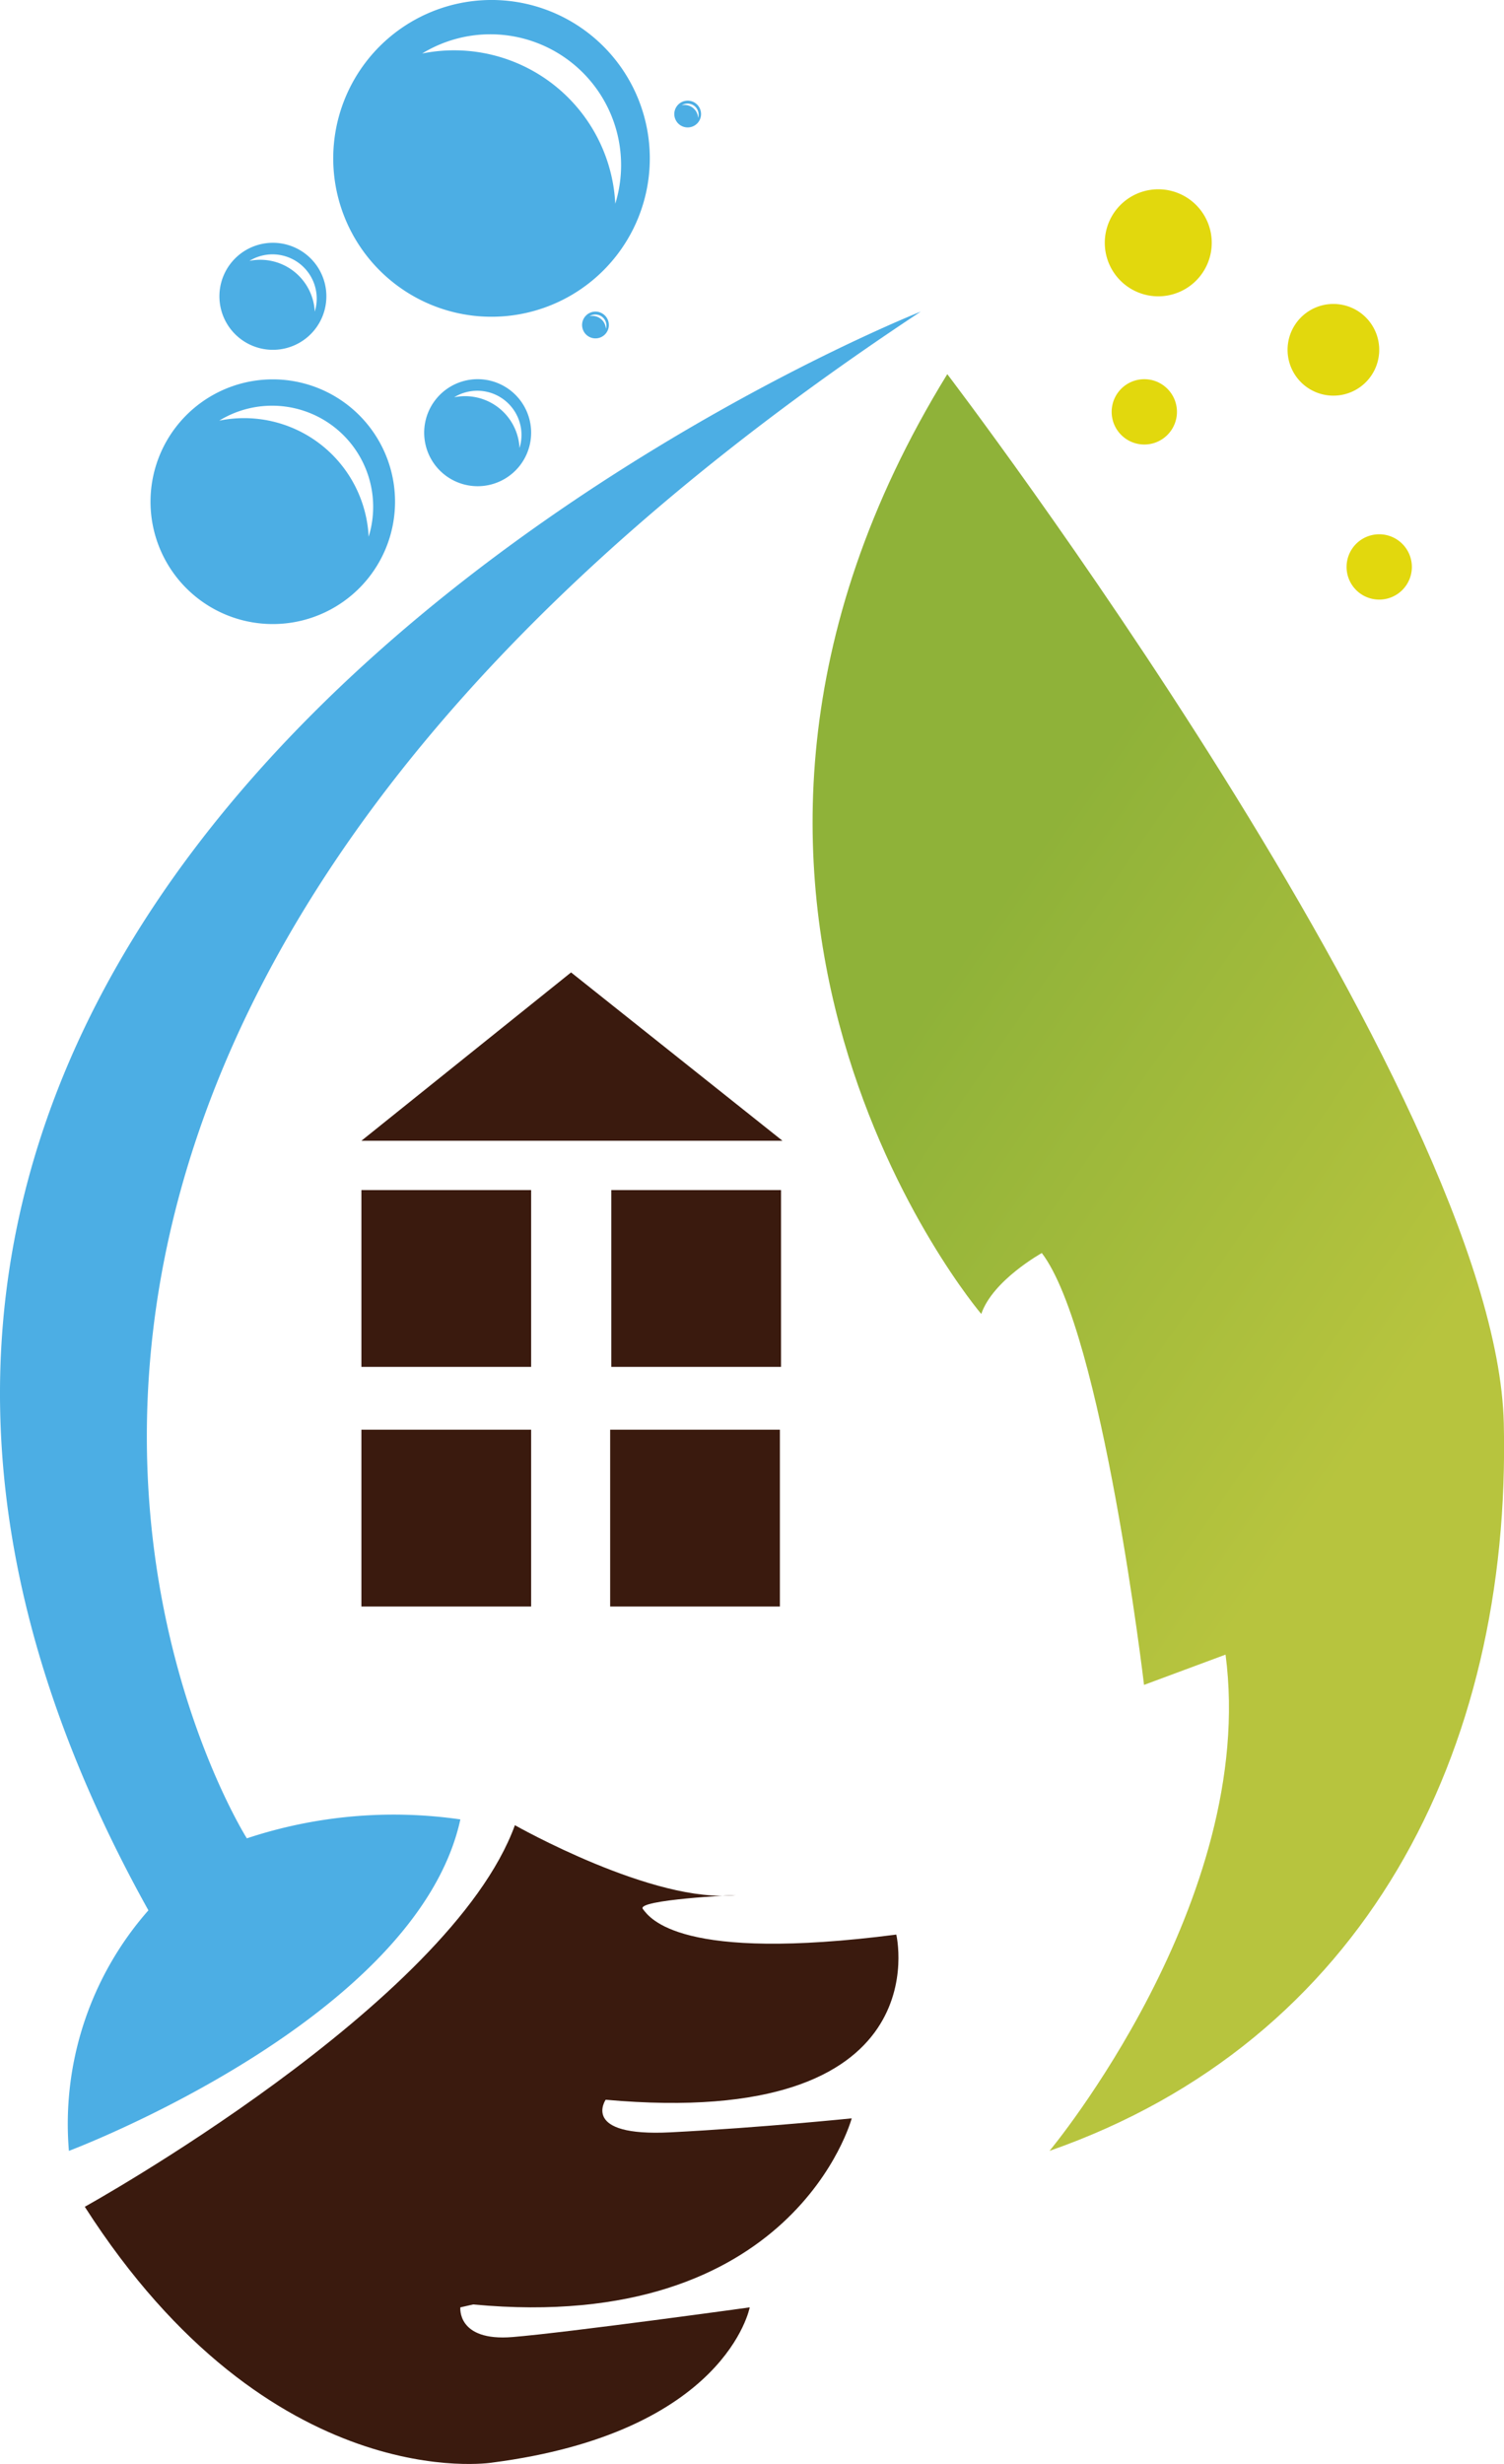
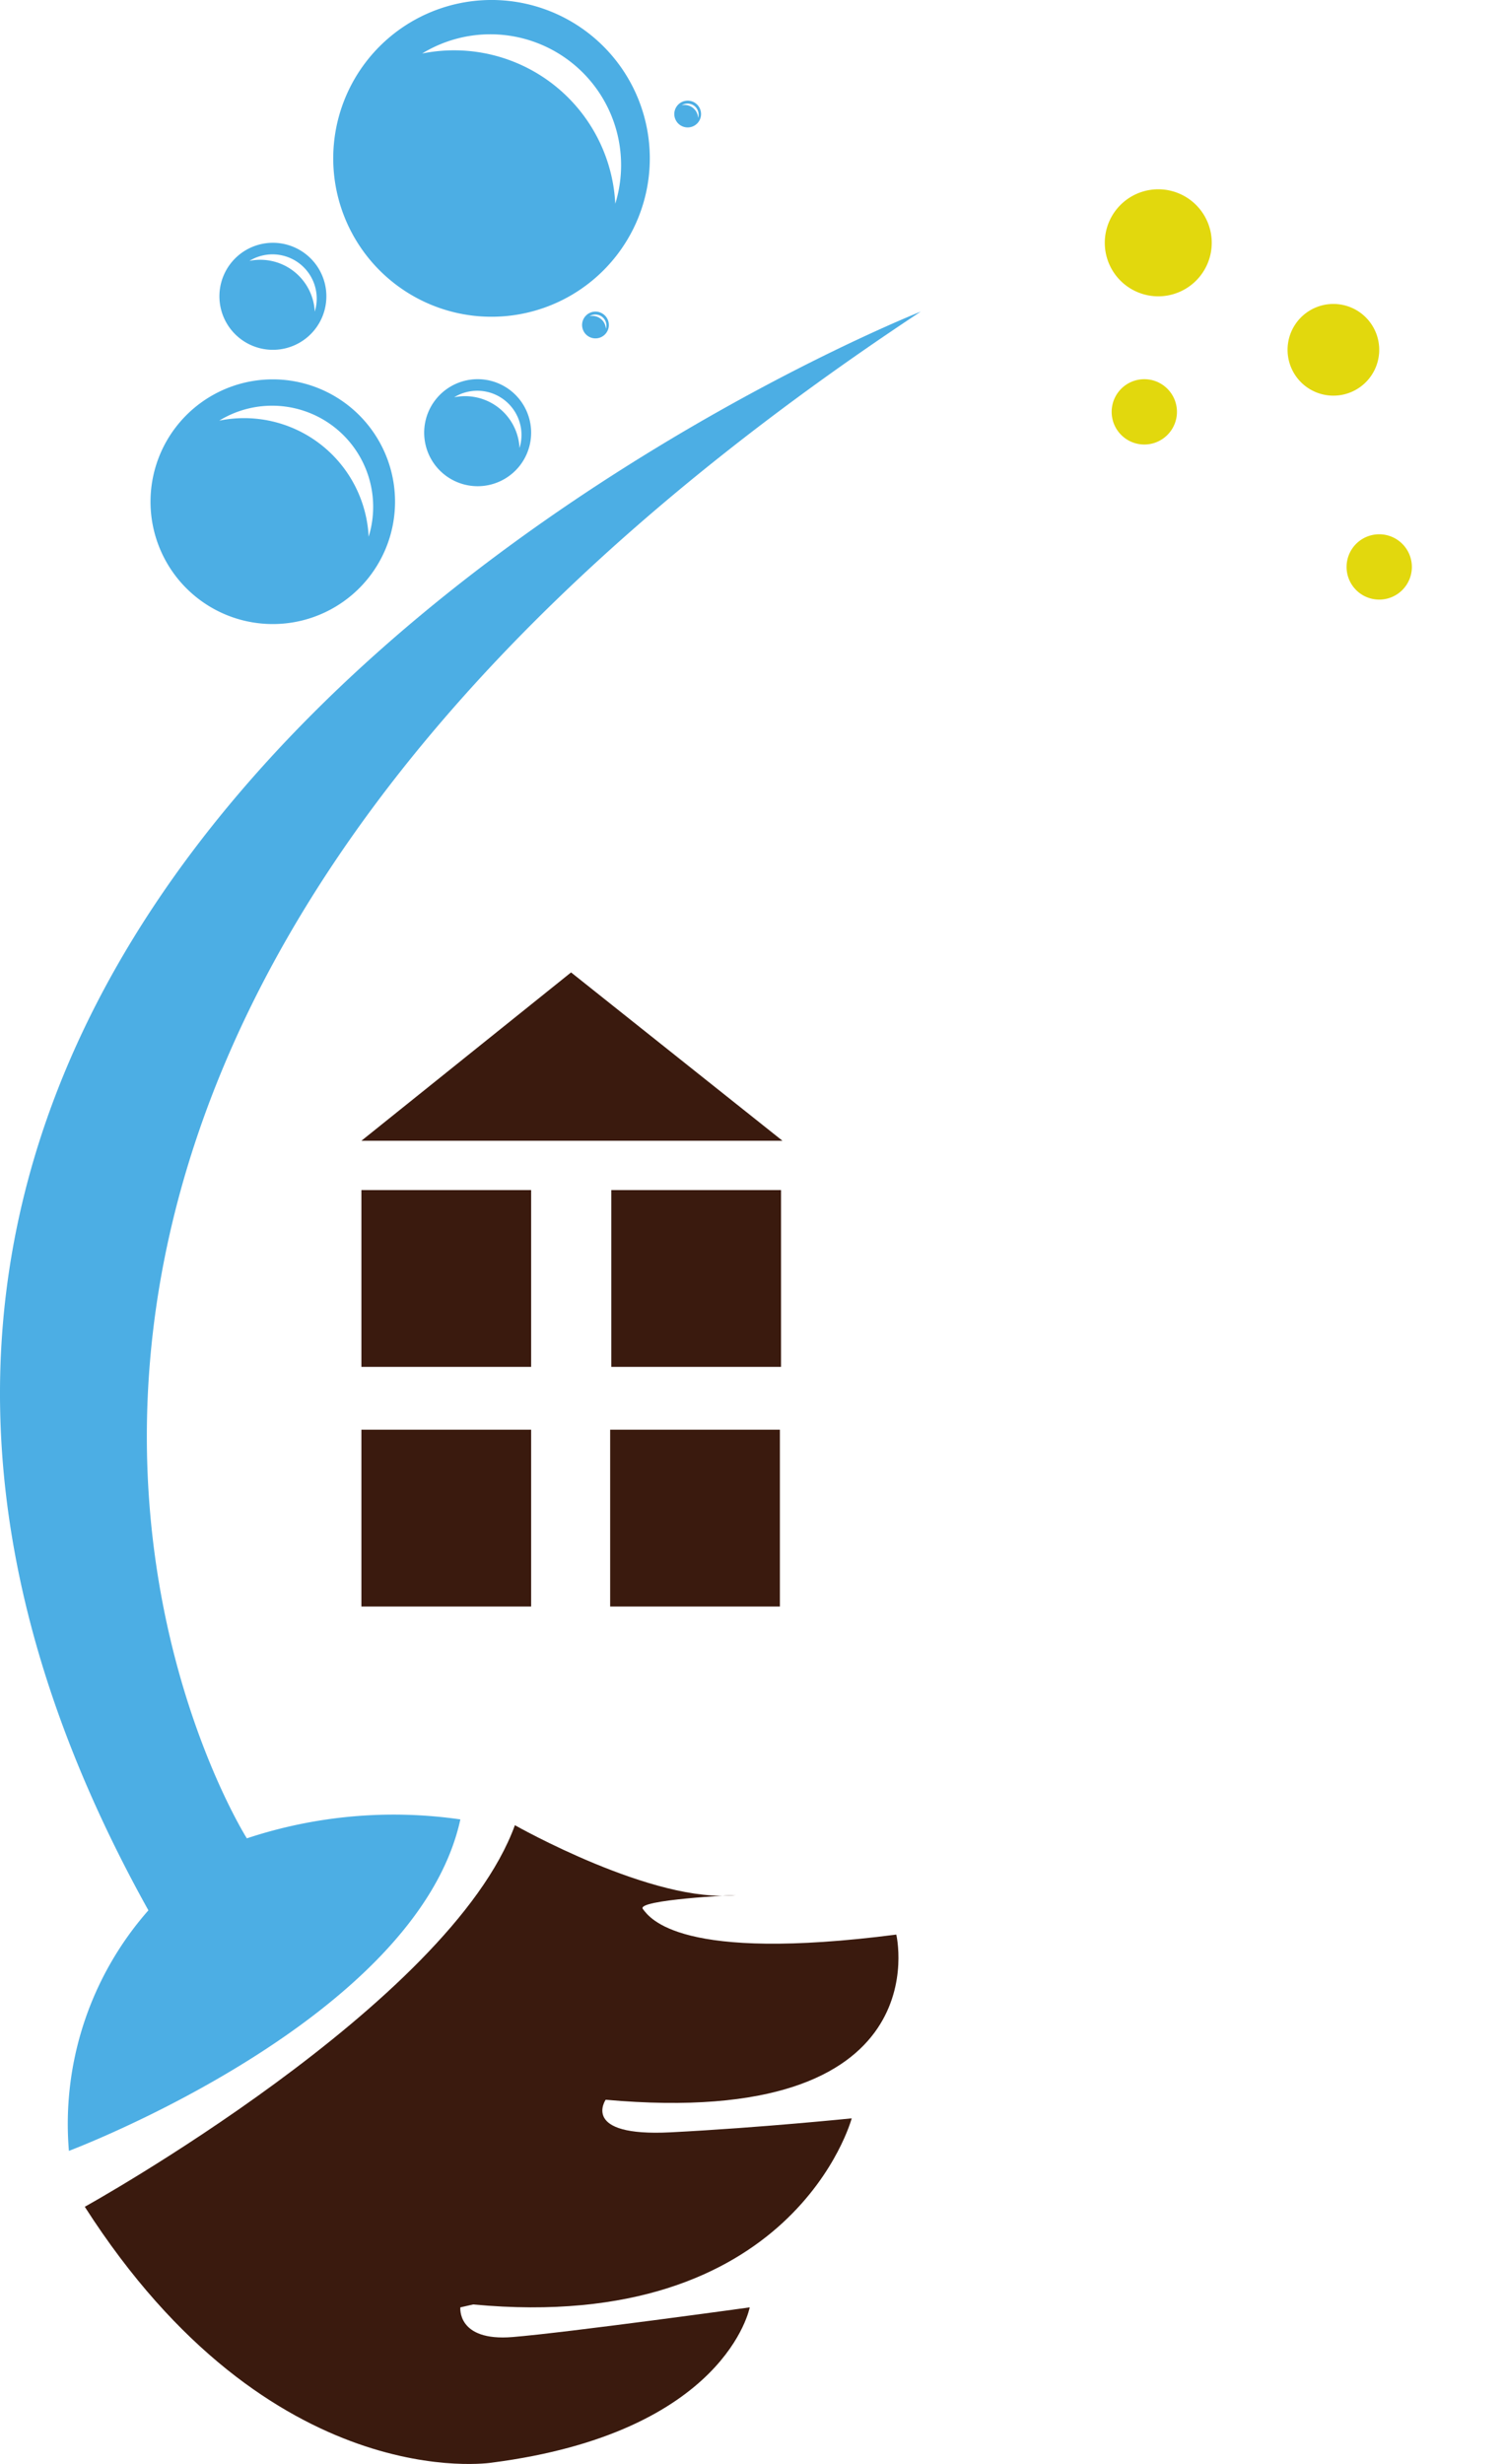
<svg xmlns="http://www.w3.org/2000/svg" width="61.507" height="100.699" viewBox="0 0 61.507 100.699">
  <defs>
    <linearGradient id="linear-gradient" x1="0.5" y1="0.241" x2="0.781" y2="0.64" gradientUnits="objectBoundingBox">
      <stop offset="0" stop-color="#8fb239" />
      <stop offset="1" stop-color="#b7c43e" />
    </linearGradient>
    <clipPath id="clip-path">
      <path id="Path_4814" data-name="Path 4814" d="M130.246,85.1c.464-1.378,2.477-2.493,2.477-2.493,2.477,3.251,4.18,17.65,4.18,17.65l3.334-1.238c1.322,10.063-7.2,20.282-7.2,20.282,12.85-4.49,18.888-16.256,18.579-29.726s-22.759-42.886-22.759-42.886c-13.16,21.366,1.393,38.412,1.393,38.412" transform="translate(-123.345 -46.688)" fill="url(#linear-gradient)" />
    </clipPath>
  </defs>
  <g id="Group_7832" data-name="Group 7832" transform="translate(-3257 -3299.929)">
    <g id="Group_7831" data-name="Group 7831" transform="translate(3290.228 3315.219)">
      <g id="Group_7830" data-name="Group 7830" transform="translate(0 0)" clip-path="url(#clip-path)">
-         <rect id="Rectangle_3113" data-name="Rectangle 3113" width="36.229" height="72.612" transform="translate(-7.652 0)" fill="url(#linear-gradient)" />
-       </g>
+         </g>
    </g>
    <path id="Path_4815" data-name="Path 4815" d="M37.653,37.205S-18.084,59.19,6.069,102.541a13.207,13.207,0,0,0-3.251,9.831s14.213-5.342,16.009-13.547a19.086,19.086,0,0,0-8.732.774S-9.656,68.447,37.653,37.205" transform="translate(3257 3275.46)" fill="#4caee4" />
    <path id="Path_4816" data-name="Path 4816" d="M28.223,286.528s-.148,1.4,2.134,1.213,9.7-1.213,9.7-1.213-.957,5.111-10.557,6.347c0,0-9.021,1.426-16.636-10.458,0,0,14.928-8.272,17.59-15.594,0,0,5.7,3.233,9.033,2.853,0,0-4.089.19-3.8.571s1.521,2.187,10.364,1.046c0,0,1.9,7.987-11.885,6.75,0,0-1.046,1.522,2.662,1.331s7.4-.571,7.4-.571-2.361,8.842-15.482,7.606" transform="translate(3247.603 3107.699)" fill="#3a1a0e" />
    <rect id="Rectangle_3114" data-name="Rectangle 3114" width="6.941" height="7.226" transform="translate(3271.78 3348.565)" fill="#3a1a0e" />
    <rect id="Rectangle_3115" data-name="Rectangle 3115" width="6.941" height="7.226" transform="translate(3282 3348.565)" fill="#3a1a0e" />
    <rect id="Rectangle_3116" data-name="Rectangle 3116" width="6.941" height="7.226" transform="translate(3271.78 3358.359)" fill="#3a1a0e" />
    <rect id="Rectangle_3117" data-name="Rectangle 3117" width="6.941" height="7.226" transform="translate(3281.953 3358.359)" fill="#3a1a0e" />
    <path id="Path_4820" data-name="Path 4820" d="M172.087,20.832a2.187,2.187,0,1,1-2.187-2.187,2.187,2.187,0,0,1,2.187,2.187" transform="translate(3134.468 3289.02)" fill="#e2d80d" />
    <path id="Path_4821" data-name="Path 4821" d="M171.427,48.789a1.335,1.335,0,1,1-1.335-1.335,1.335,1.335,0,0,1,1.335,1.335" transform="translate(3133.705 3267.972)" fill="#e2d80d" />
    <path id="Path_4822" data-name="Path 4822" d="M207.089,72.318a1.335,1.335,0,1,1-1.335-1.335,1.335,1.335,0,0,1,1.335,1.335" transform="translate(3107.65 3250.781)" fill="#e2d80d" />
    <path id="Path_4823" data-name="Path 4823" d="M199.211,37.916a1.874,1.874,0,1,1-1.874-1.874,1.874,1.874,0,0,1,1.874,1.874" transform="translate(3114.193 3276.309)" fill="#e2d80d" />
    <rect id="Rectangle_3118" data-name="Rectangle 3118" width="61.507" height="97.986" transform="translate(3257 3302.642)" fill="none" />
    <path id="Path_4830" data-name="Path 4830" d="M8.574,1.22,17.22,8.1H0Z" transform="translate(3271.78 3338.45)" fill="#3a1a0e" />
    <path id="Path_4824" data-name="Path 4824" d="M131.663,1256.1a4.133,4.133,0,0,1,6.11,4.745,5.1,5.1,0,0,0-6.11-4.745m-1.757.243a5,5,0,1,1,.882,7.021,5,5,0,0,1-.882-7.021" transform="translate(3134.303 2061.02)" fill="#4caee4" fill-rule="evenodd" />
    <path id="Path_4827" data-name="Path 4827" d="M132.488,1256.594a5.347,5.347,0,0,1,7.9,6.139,6.6,6.6,0,0,0-7.9-6.139m-2.273.314a6.473,6.473,0,1,1,1.141,9.082,6.472,6.472,0,0,1-1.141-9.082" transform="translate(3141.774 2045.523)" fill="#4caee4" fill-rule="evenodd" />
    <path id="Path_4825" data-name="Path 4825" d="M130.082,1255.145a1.807,1.807,0,0,1,2.671,2.074,2.23,2.23,0,0,0-2.671-2.074m-.768.106a2.187,2.187,0,1,1,.386,3.069,2.187,2.187,0,0,1-.386-3.069" transform="translate(3145.493 2061.02)" fill="#4caee4" fill-rule="evenodd" />
    <path id="Path_4828" data-name="Path 4828" d="M129.161,1254.591a.452.452,0,0,1,.668.519.558.558,0,0,0-.668-.519m-.192.027a.547.547,0,1,1,.1.768.547.547,0,0,1-.1-.768" transform="translate(3151.95 2058.259)" fill="#4caee4" fill-rule="evenodd" />
    <path id="Path_4829" data-name="Path 4829" d="M129.161,1254.591a.452.452,0,0,1,.668.519.558.558,0,0,0-.668-.519m-.192.027a.547.547,0,1,1,.1.768.547.547,0,0,1-.1-.768" transform="translate(3155.721 2049.638)" fill="#4caee4" fill-rule="evenodd" />
    <path id="Path_4826" data-name="Path 4826" d="M130.082,1255.145a1.807,1.807,0,0,1,2.671,2.074,2.23,2.23,0,0,0-2.671-2.074m-.768.106a2.187,2.187,0,1,1,.386,3.069,2.187,2.187,0,0,1-.386-3.069" transform="translate(3137.119 2055.446)" fill="#4caee4" fill-rule="evenodd" />
  </g>
</svg>